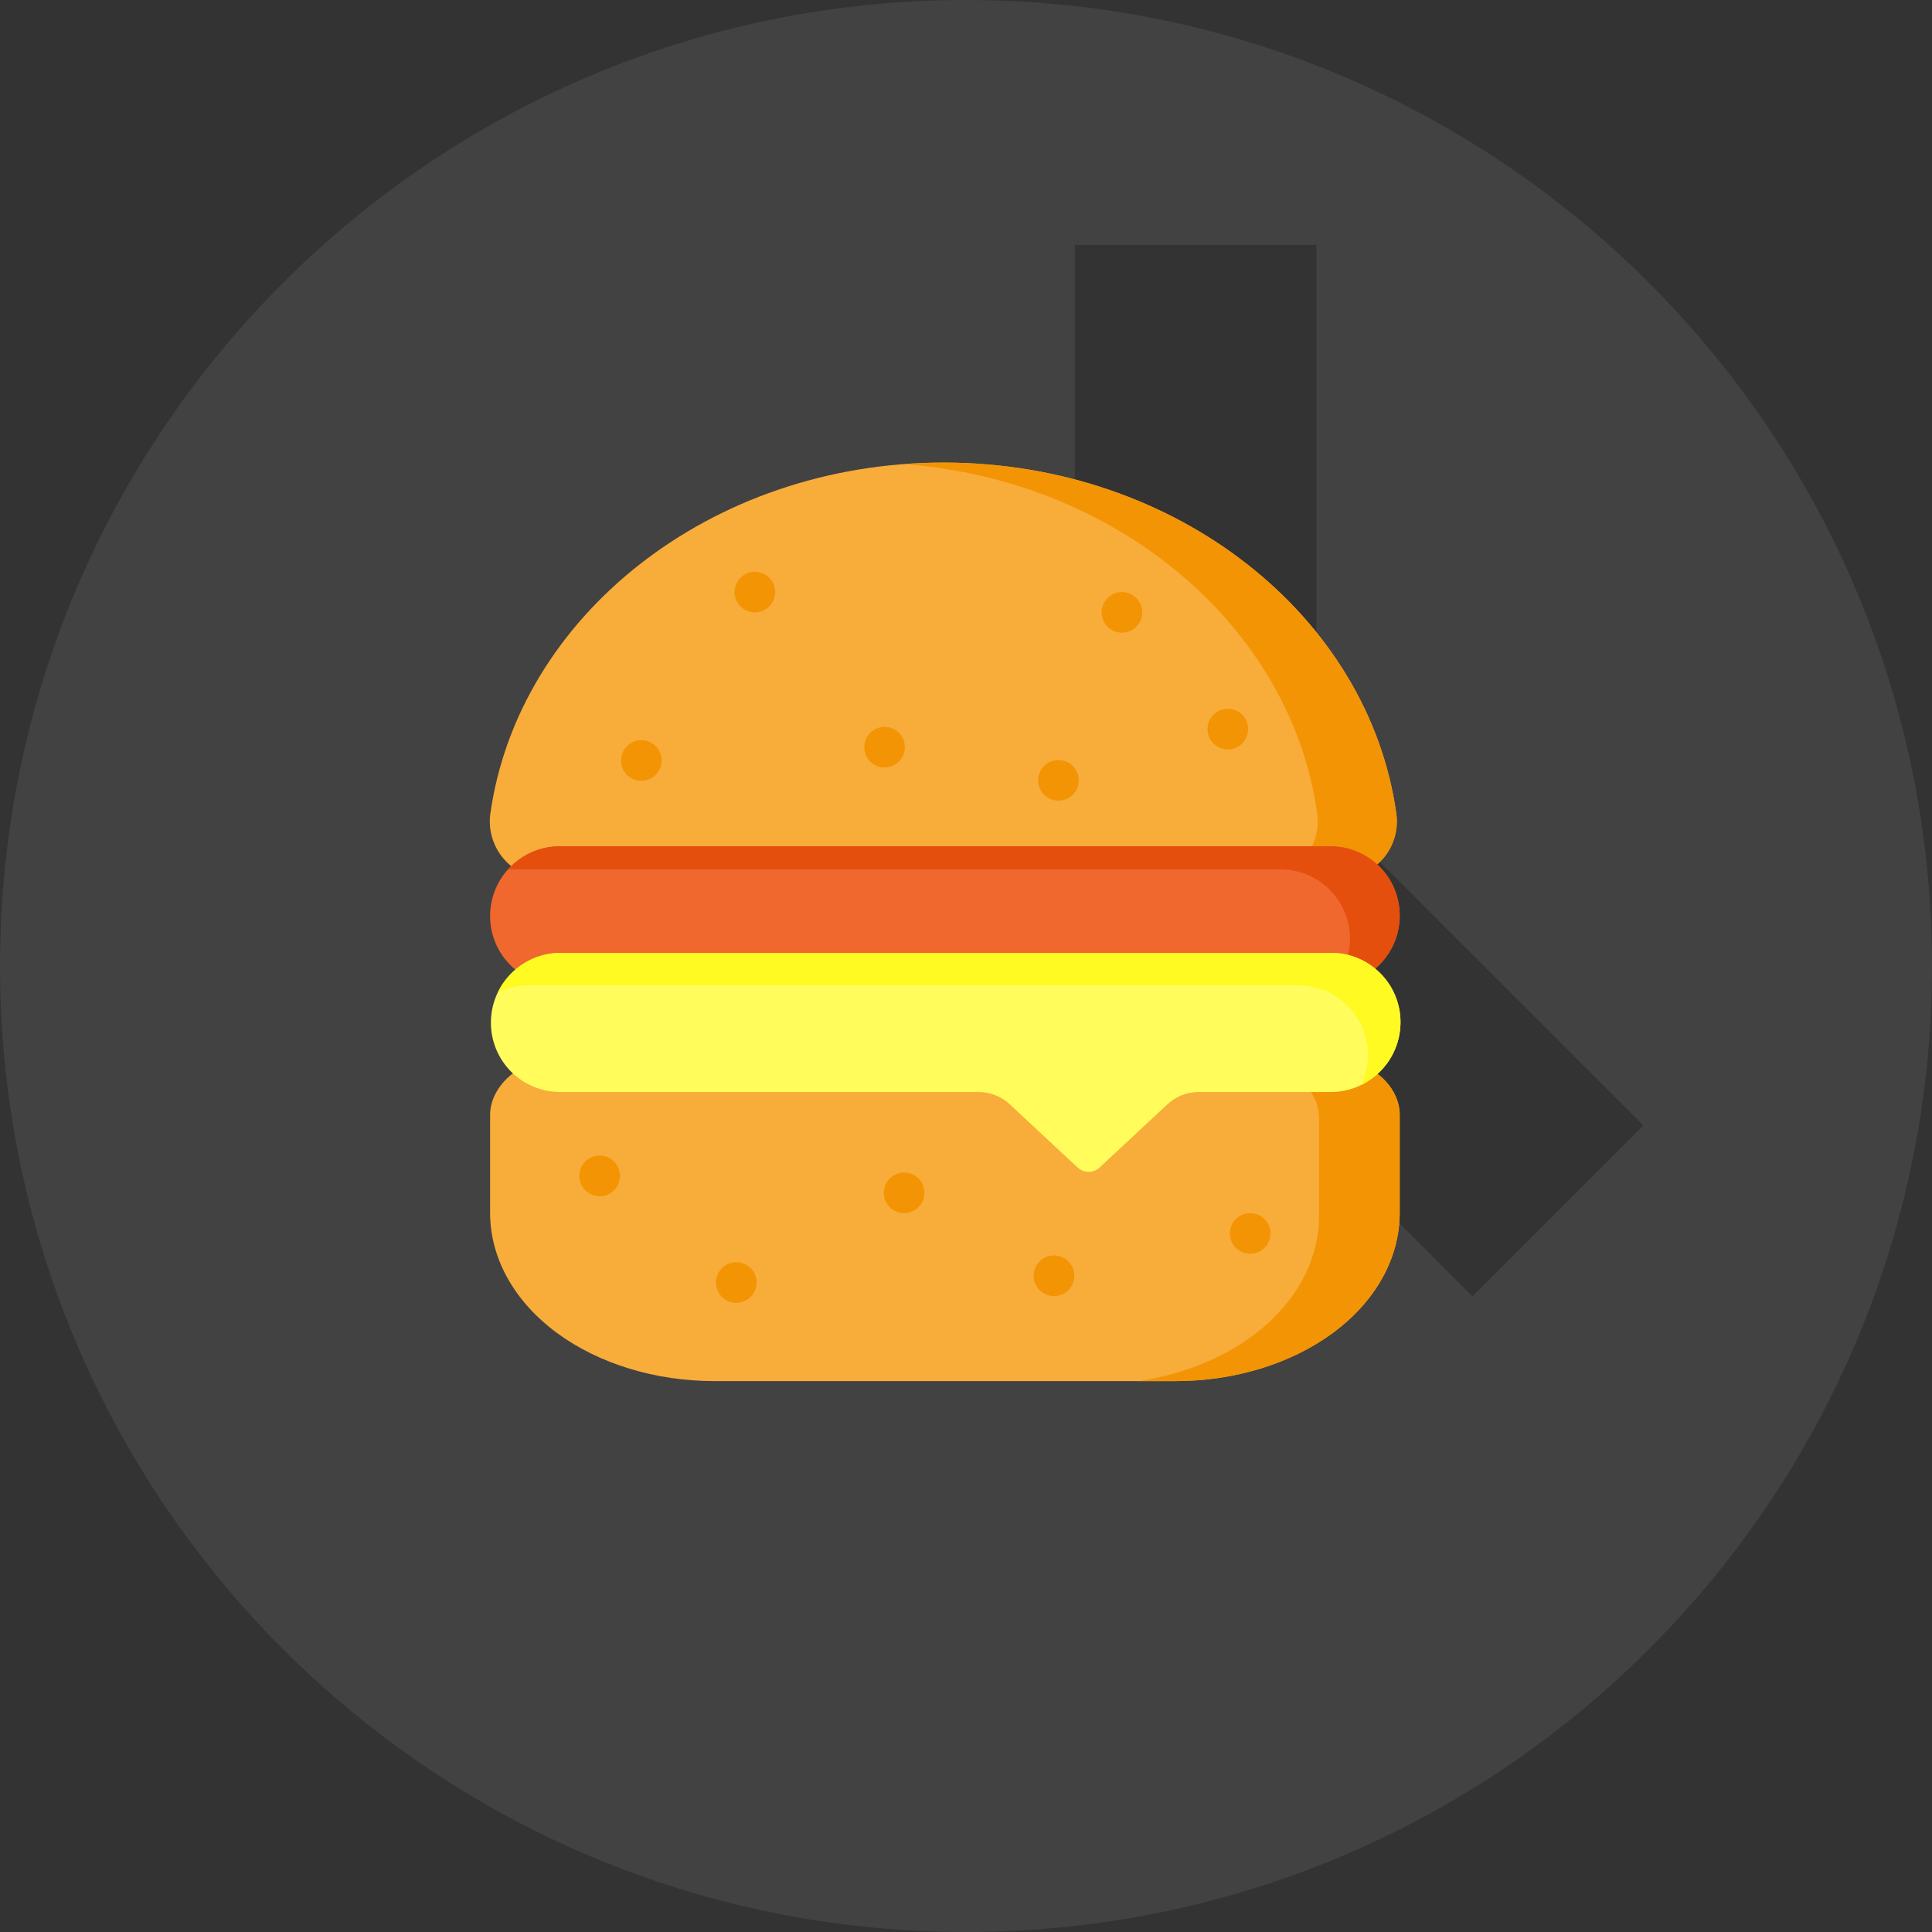
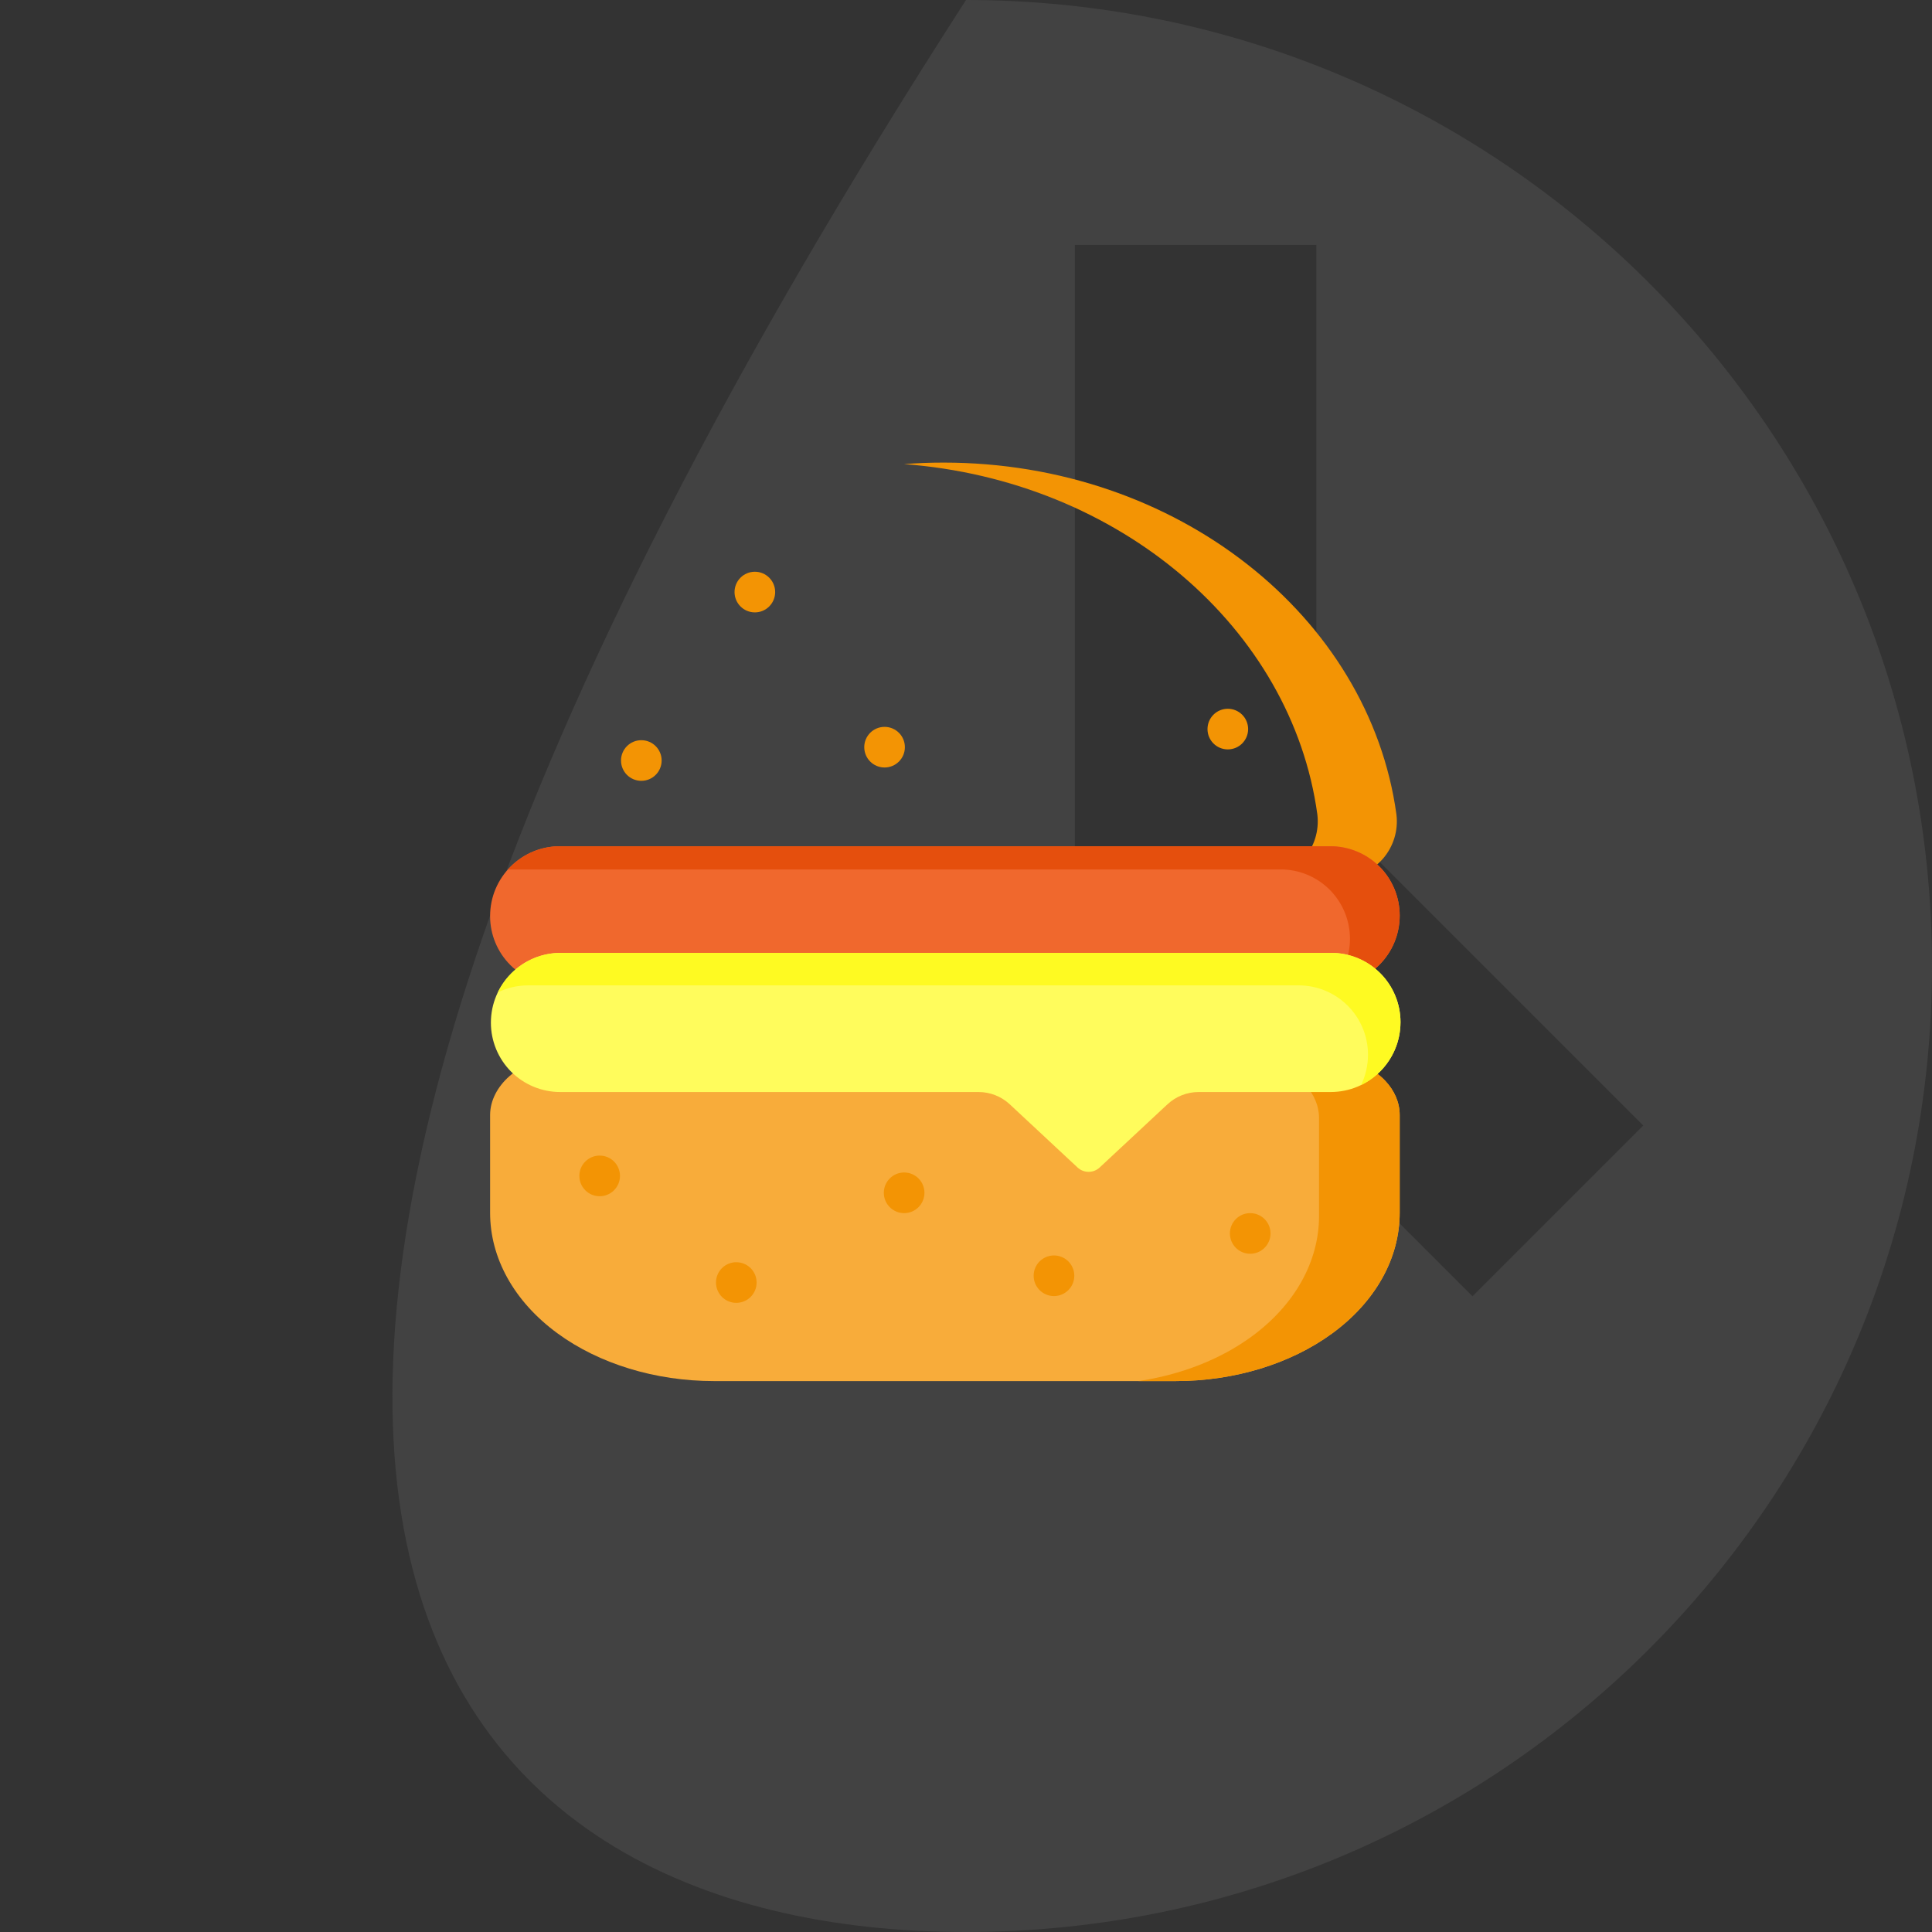
<svg xmlns="http://www.w3.org/2000/svg" width="71" height="71" viewBox="0 0 71 71" fill="none">
  <rect x="0" y="0" width="71" height="71" fill="#333333" stroke="none" />
  <g clip-path="url(#clip0_113_769)">
-     <path fill-rule="evenodd" clip-rule="evenodd" d="M35.5 71C55.106 71 71 55.106 71 35.5C71 15.894 55.106 0 35.5 0C15.894 0 0 15.894 0 35.5C0 55.106 15.894 71 35.5 71ZM39.5 9V33.026L54.112 47.638L60.388 41.362L48.375 29.349V9H39.5Z" fill="#424242" />
+     <path fill-rule="evenodd" clip-rule="evenodd" d="M35.5 71C55.106 71 71 55.106 71 35.5C71 15.894 55.106 0 35.5 0C0 55.106 15.894 71 35.5 71ZM39.5 9V33.026L54.112 47.638L60.388 41.362L48.375 29.349V9H39.5Z" fill="#424242" />
    <path fill-rule="evenodd" clip-rule="evenodd" d="M49.046 38.931L20.374 38.925C19.109 38.925 18.011 39.915 18.011 40.974C18.011 41.91 18.011 43.384 18.011 44.572C18.011 46.229 18.889 47.831 20.491 49.002C22.017 50.119 24.084 50.754 26.242 50.754C31.364 50.754 38.084 50.754 43.207 50.754C45.364 50.754 47.431 50.119 48.957 49.002C50.559 47.831 51.438 46.229 51.438 44.572C51.438 43.384 51.438 41.91 51.438 40.974C51.438 40.516 51.245 40.077 50.91 39.722C50.468 39.251 49.771 38.931 49.046 38.931Z" fill="#F8AC3A" />
    <path fill-rule="evenodd" clip-rule="evenodd" d="M49.046 38.931L46.083 38.925C46.808 38.925 47.504 39.367 47.947 39.838C48.282 40.194 48.474 40.633 48.474 41.09C48.474 42.026 48.474 43.501 48.474 44.688C48.474 46.346 47.596 47.947 45.994 49.119C44.849 49.956 43.4 50.523 41.836 50.754H43.207C45.364 50.754 47.431 50.119 48.957 49.002C50.559 47.831 51.438 46.229 51.438 44.572C51.438 43.384 51.438 41.91 51.438 40.974C51.438 40.516 51.245 40.077 50.91 39.722C50.468 39.251 49.771 38.931 49.046 38.931Z" fill="#F39404" />
-     <path fill-rule="evenodd" clip-rule="evenodd" d="M20.108 32.293L49.245 32.277C49.842 32.277 50.411 32.02 50.809 31.572C51.205 31.124 51.391 30.527 51.318 29.933C51.318 29.93 51.318 29.927 51.317 29.924C50.321 22.669 43.26 17 34.675 17C26.091 17 19.031 22.668 18.017 29.92C18.017 29.924 18.016 29.927 18.015 29.93C17.943 30.529 18.13 31.132 18.53 31.583C18.929 32.035 19.504 32.294 20.108 32.293Z" fill="#F8AC3A" />
    <path fill-rule="evenodd" clip-rule="evenodd" d="M33.222 17.055C41.14 17.652 47.471 23.083 48.411 29.924C48.411 29.927 48.412 29.93 48.412 29.933C48.484 30.527 48.299 31.124 47.902 31.572C47.505 32.02 46.936 32.277 46.339 32.277H49.245C49.842 32.277 50.411 32.02 50.809 31.572C51.205 31.124 51.391 30.527 51.318 29.933C51.318 29.93 51.318 29.927 51.317 29.924C50.321 22.669 43.26 17 34.675 17C34.186 17 33.702 17.018 33.222 17.055Z" fill="#F39404" />
    <path fill-rule="evenodd" clip-rule="evenodd" d="M20.576 31.099C19.159 31.099 18.011 32.247 18.011 33.665V33.666C18.01 34.341 18.278 34.989 18.756 35.466C19.233 35.944 19.88 36.212 20.555 36.212C20.555 36.212 20.555 36.212 48.873 36.212C50.289 36.212 51.438 35.064 51.438 33.646C51.438 32.971 51.17 32.323 50.693 31.845C50.216 31.368 49.568 31.099 48.893 31.099H20.576Z" fill="#F0682D" />
    <path fill-rule="evenodd" clip-rule="evenodd" d="M18.666 31.952C18.693 31.951 18.72 31.951 18.748 31.951H47.065C47.74 31.951 48.388 32.219 48.865 32.697C49.342 33.175 49.61 33.822 49.61 34.498C49.61 35.156 49.362 35.757 48.955 36.211C50.333 36.168 51.438 35.036 51.438 33.646C51.438 32.971 51.17 32.323 50.693 31.845C50.216 31.368 49.568 31.099 48.893 31.099H20.576C19.817 31.099 19.136 31.428 18.666 31.952Z" fill="#E54F0D" />
    <path fill-rule="evenodd" clip-rule="evenodd" d="M35.96 40.131C36.387 40.131 36.797 40.292 37.109 40.583C38.032 41.443 39.599 42.904 39.599 42.904C39.828 43.118 40.184 43.118 40.413 42.904C40.413 42.904 41.98 41.443 42.903 40.583C43.215 40.292 43.625 40.131 44.052 40.131C45.669 40.131 48.902 40.131 48.902 40.131C50.318 40.131 51.467 38.982 51.468 37.565C51.468 36.889 51.2 36.241 50.723 35.764C50.245 35.286 49.598 35.018 48.923 35.018C43.182 35.018 26.371 35.018 20.605 35.018C19.189 35.018 18.041 36.166 18.04 37.583C18.04 38.259 18.308 38.907 18.785 39.385C19.262 39.862 19.91 40.131 20.585 40.131H35.96Z" fill="#FFFC5C" />
    <path fill-rule="evenodd" clip-rule="evenodd" d="M18.295 36.467C18.633 36.304 19.011 36.212 19.411 36.212C25.176 36.212 41.987 36.212 47.728 36.212C48.403 36.212 49.051 36.481 49.528 36.959C50.005 37.436 50.273 38.083 50.273 38.759C50.273 39.159 50.181 39.538 50.018 39.876C50.876 39.461 51.467 38.582 51.468 37.565C51.468 36.889 51.2 36.241 50.723 35.764C50.245 35.286 49.598 35.018 48.923 35.018C43.182 35.018 26.371 35.018 20.605 35.018C19.589 35.018 18.711 35.609 18.295 36.467Z" fill="#FEFA22" />
    <path d="M33.226 44.582C33.639 44.582 33.973 44.247 33.973 43.835C33.973 43.423 33.639 43.088 33.226 43.088C32.814 43.088 32.48 43.423 32.48 43.835C32.48 44.247 32.814 44.582 33.226 44.582Z" fill="#F39404" />
    <path d="M22.037 43.961C22.45 43.961 22.784 43.626 22.784 43.214C22.784 42.801 22.45 42.467 22.037 42.467C21.625 42.467 21.291 42.801 21.291 43.214C21.291 43.626 21.625 43.961 22.037 43.961Z" fill="#F39404" />
    <path d="M27.058 47.879C27.471 47.879 27.805 47.545 27.805 47.132C27.805 46.72 27.471 46.386 27.058 46.386C26.646 46.386 26.312 46.72 26.312 47.132C26.312 47.545 26.646 47.879 27.058 47.879Z" fill="#F39404" />
    <path d="M38.733 47.63C39.145 47.63 39.48 47.296 39.48 46.883C39.48 46.471 39.145 46.137 38.733 46.137C38.321 46.137 37.986 46.471 37.986 46.883C37.986 47.296 38.321 47.63 38.733 47.63Z" fill="#F39404" />
    <path d="M45.944 46.075C46.357 46.075 46.691 45.741 46.691 45.328C46.691 44.916 46.357 44.582 45.944 44.582C45.532 44.582 45.198 44.916 45.198 45.328C45.198 45.741 45.532 46.075 45.944 46.075Z" fill="#F39404" />
    <path d="M23.568 28.695C23.981 28.695 24.315 28.361 24.315 27.948C24.315 27.536 23.981 27.202 23.568 27.202C23.156 27.202 22.822 27.536 22.822 27.948C22.822 28.361 23.156 28.695 23.568 28.695Z" fill="#F39404" />
    <path d="M27.741 22.505C28.153 22.505 28.487 22.17 28.487 21.758C28.487 21.346 28.153 21.011 27.741 21.011C27.328 21.011 26.994 21.346 26.994 21.758C26.994 22.17 27.328 22.505 27.741 22.505Z" fill="#F39404" />
    <path d="M32.507 28.205C32.92 28.205 33.254 27.871 33.254 27.458C33.254 27.046 32.92 26.712 32.507 26.712C32.095 26.712 31.761 27.046 31.761 27.458C31.761 27.871 32.095 28.205 32.507 28.205Z" fill="#F39404" />
    <path d="M45.121 27.54C45.534 27.54 45.868 27.206 45.868 26.794C45.868 26.381 45.534 26.047 45.121 26.047C44.709 26.047 44.375 26.381 44.375 26.794C44.375 27.206 44.709 27.54 45.121 27.54Z" fill="#F39404" />
-     <path d="M38.898 29.425C39.31 29.425 39.645 29.09 39.645 28.678C39.645 28.266 39.31 27.931 38.898 27.931C38.486 27.931 38.151 28.266 38.151 28.678C38.151 29.09 38.486 29.425 38.898 29.425Z" fill="#F39404" />
-     <path d="M41.23 23.251C41.642 23.251 41.977 22.917 41.977 22.505C41.977 22.092 41.642 21.758 41.23 21.758C40.818 21.758 40.483 22.092 40.483 22.505C40.483 22.917 40.818 23.251 41.23 23.251Z" fill="#F39404" />
  </g>
  <defs>
    <clipPath id="clip0_113_769">
      <rect width="71" height="71" fill="white" />
    </clipPath>
  </defs>
</svg>